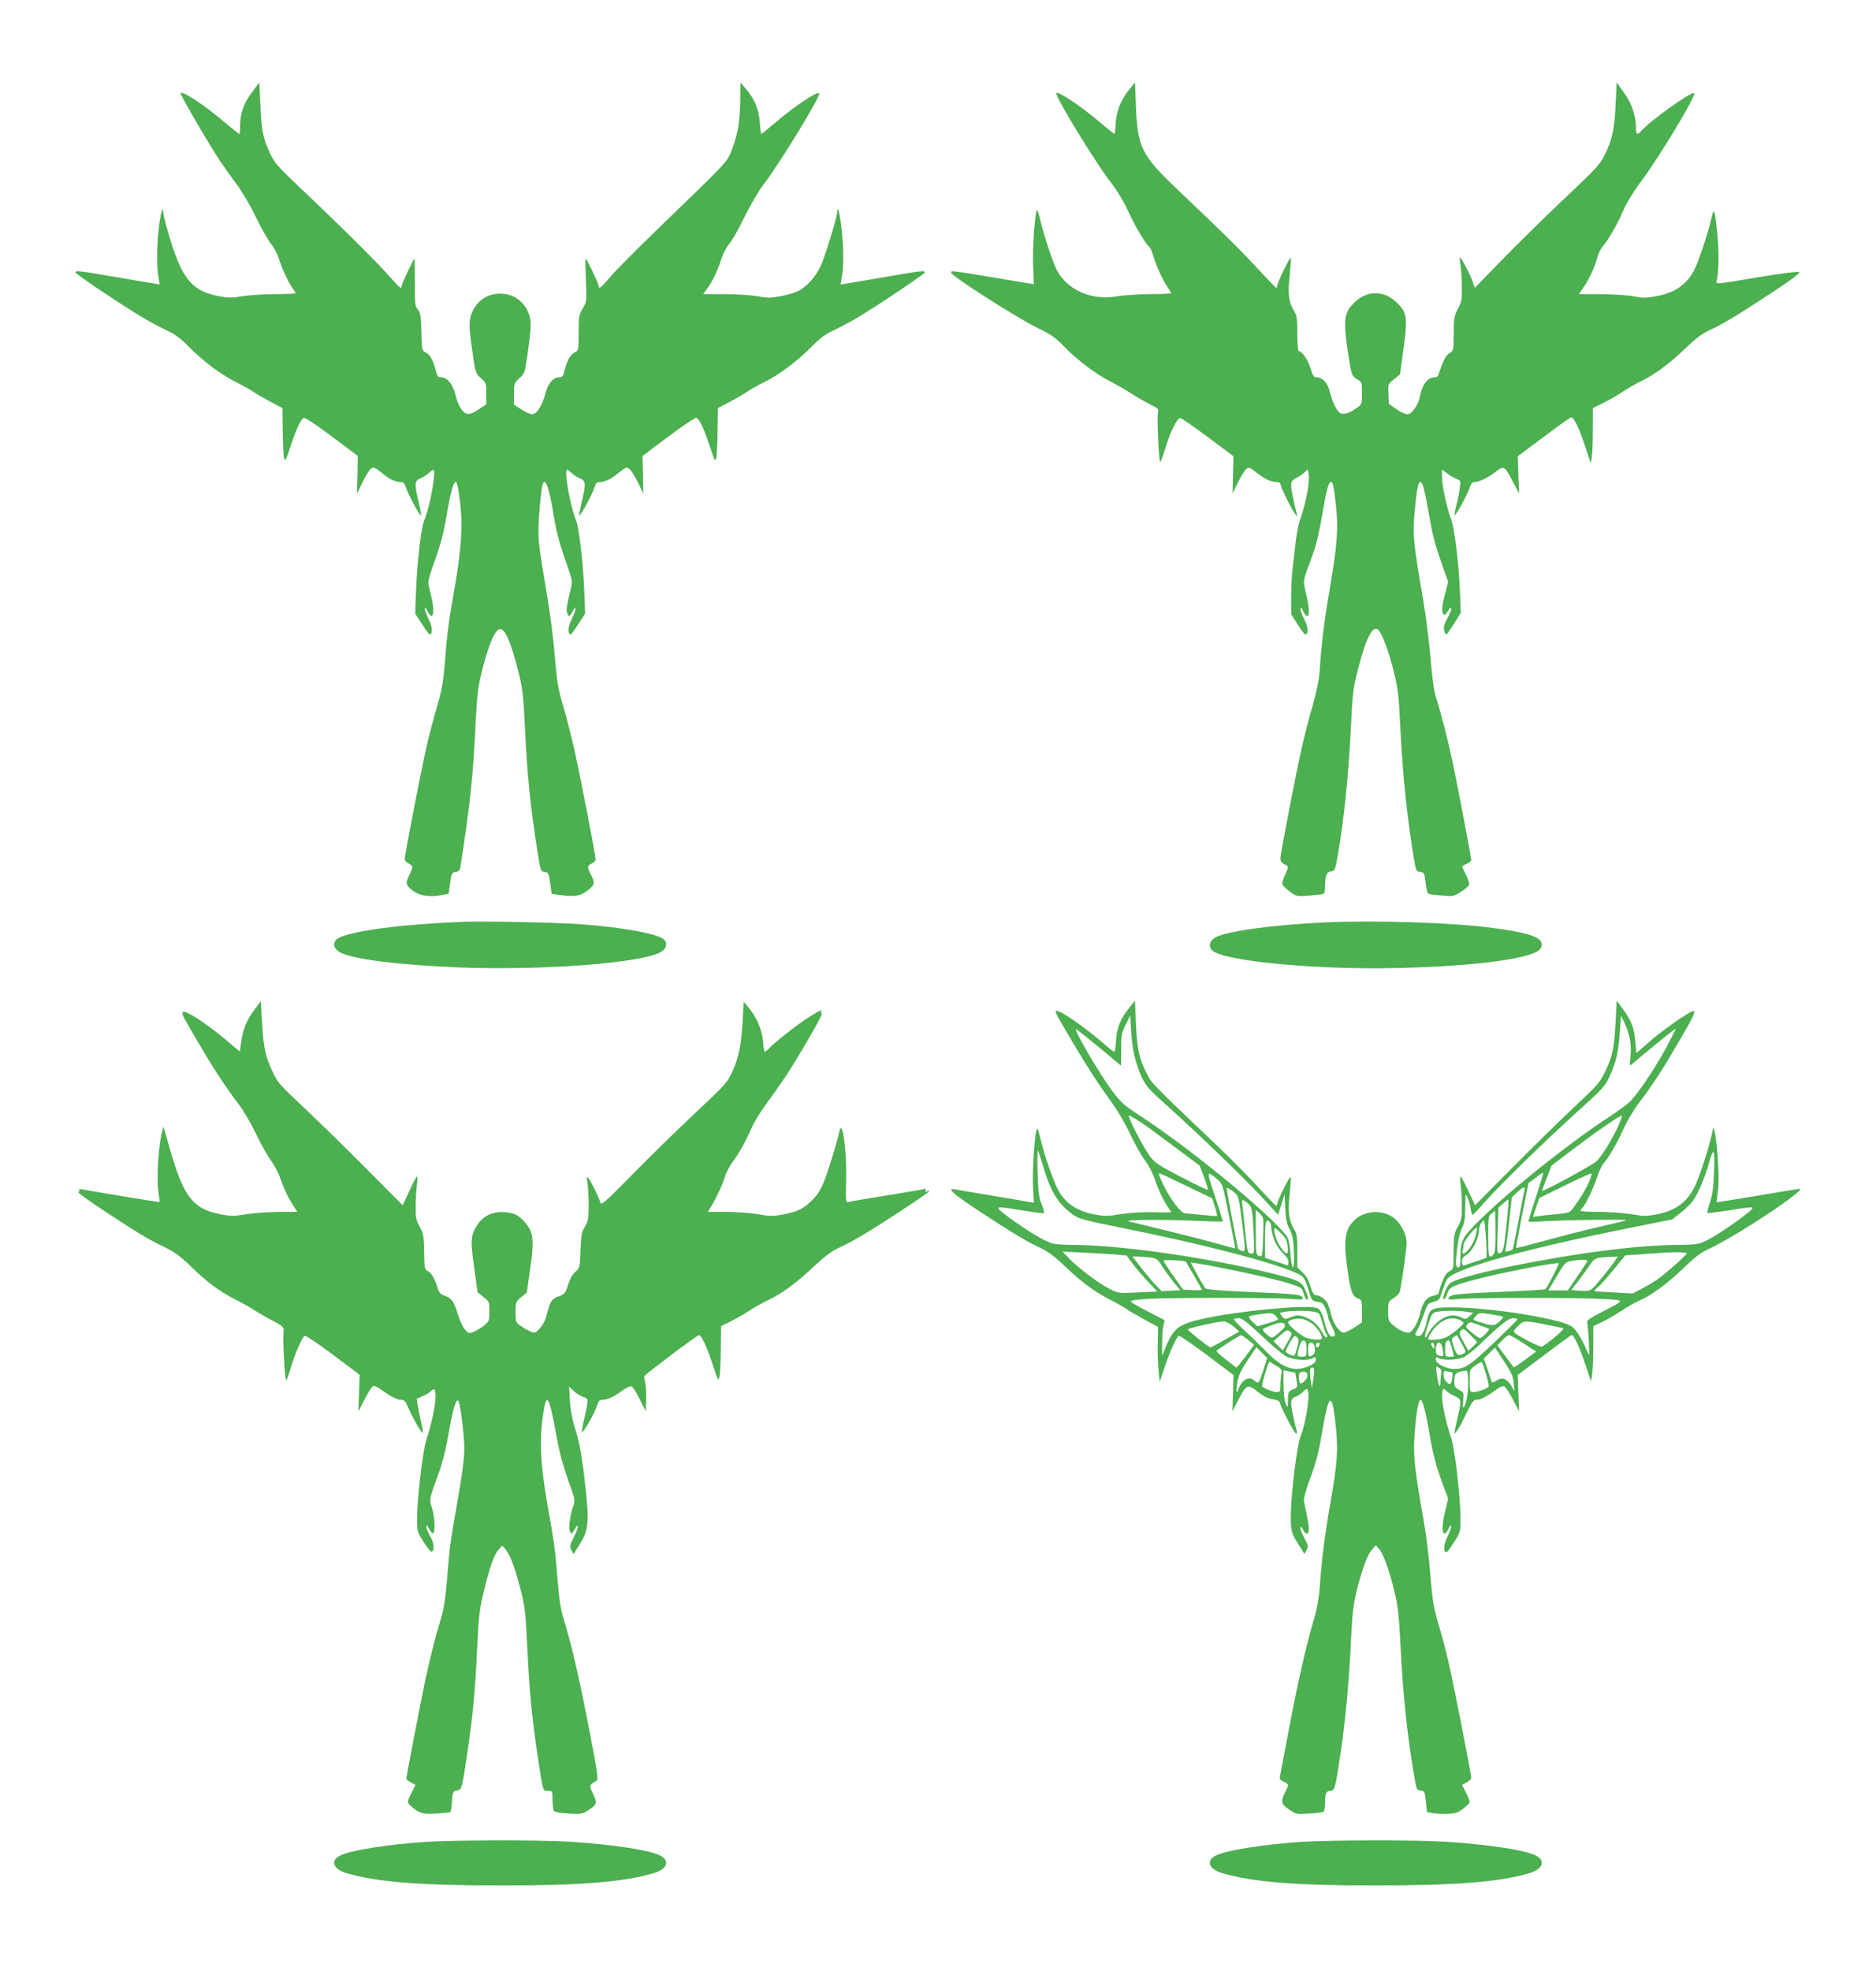
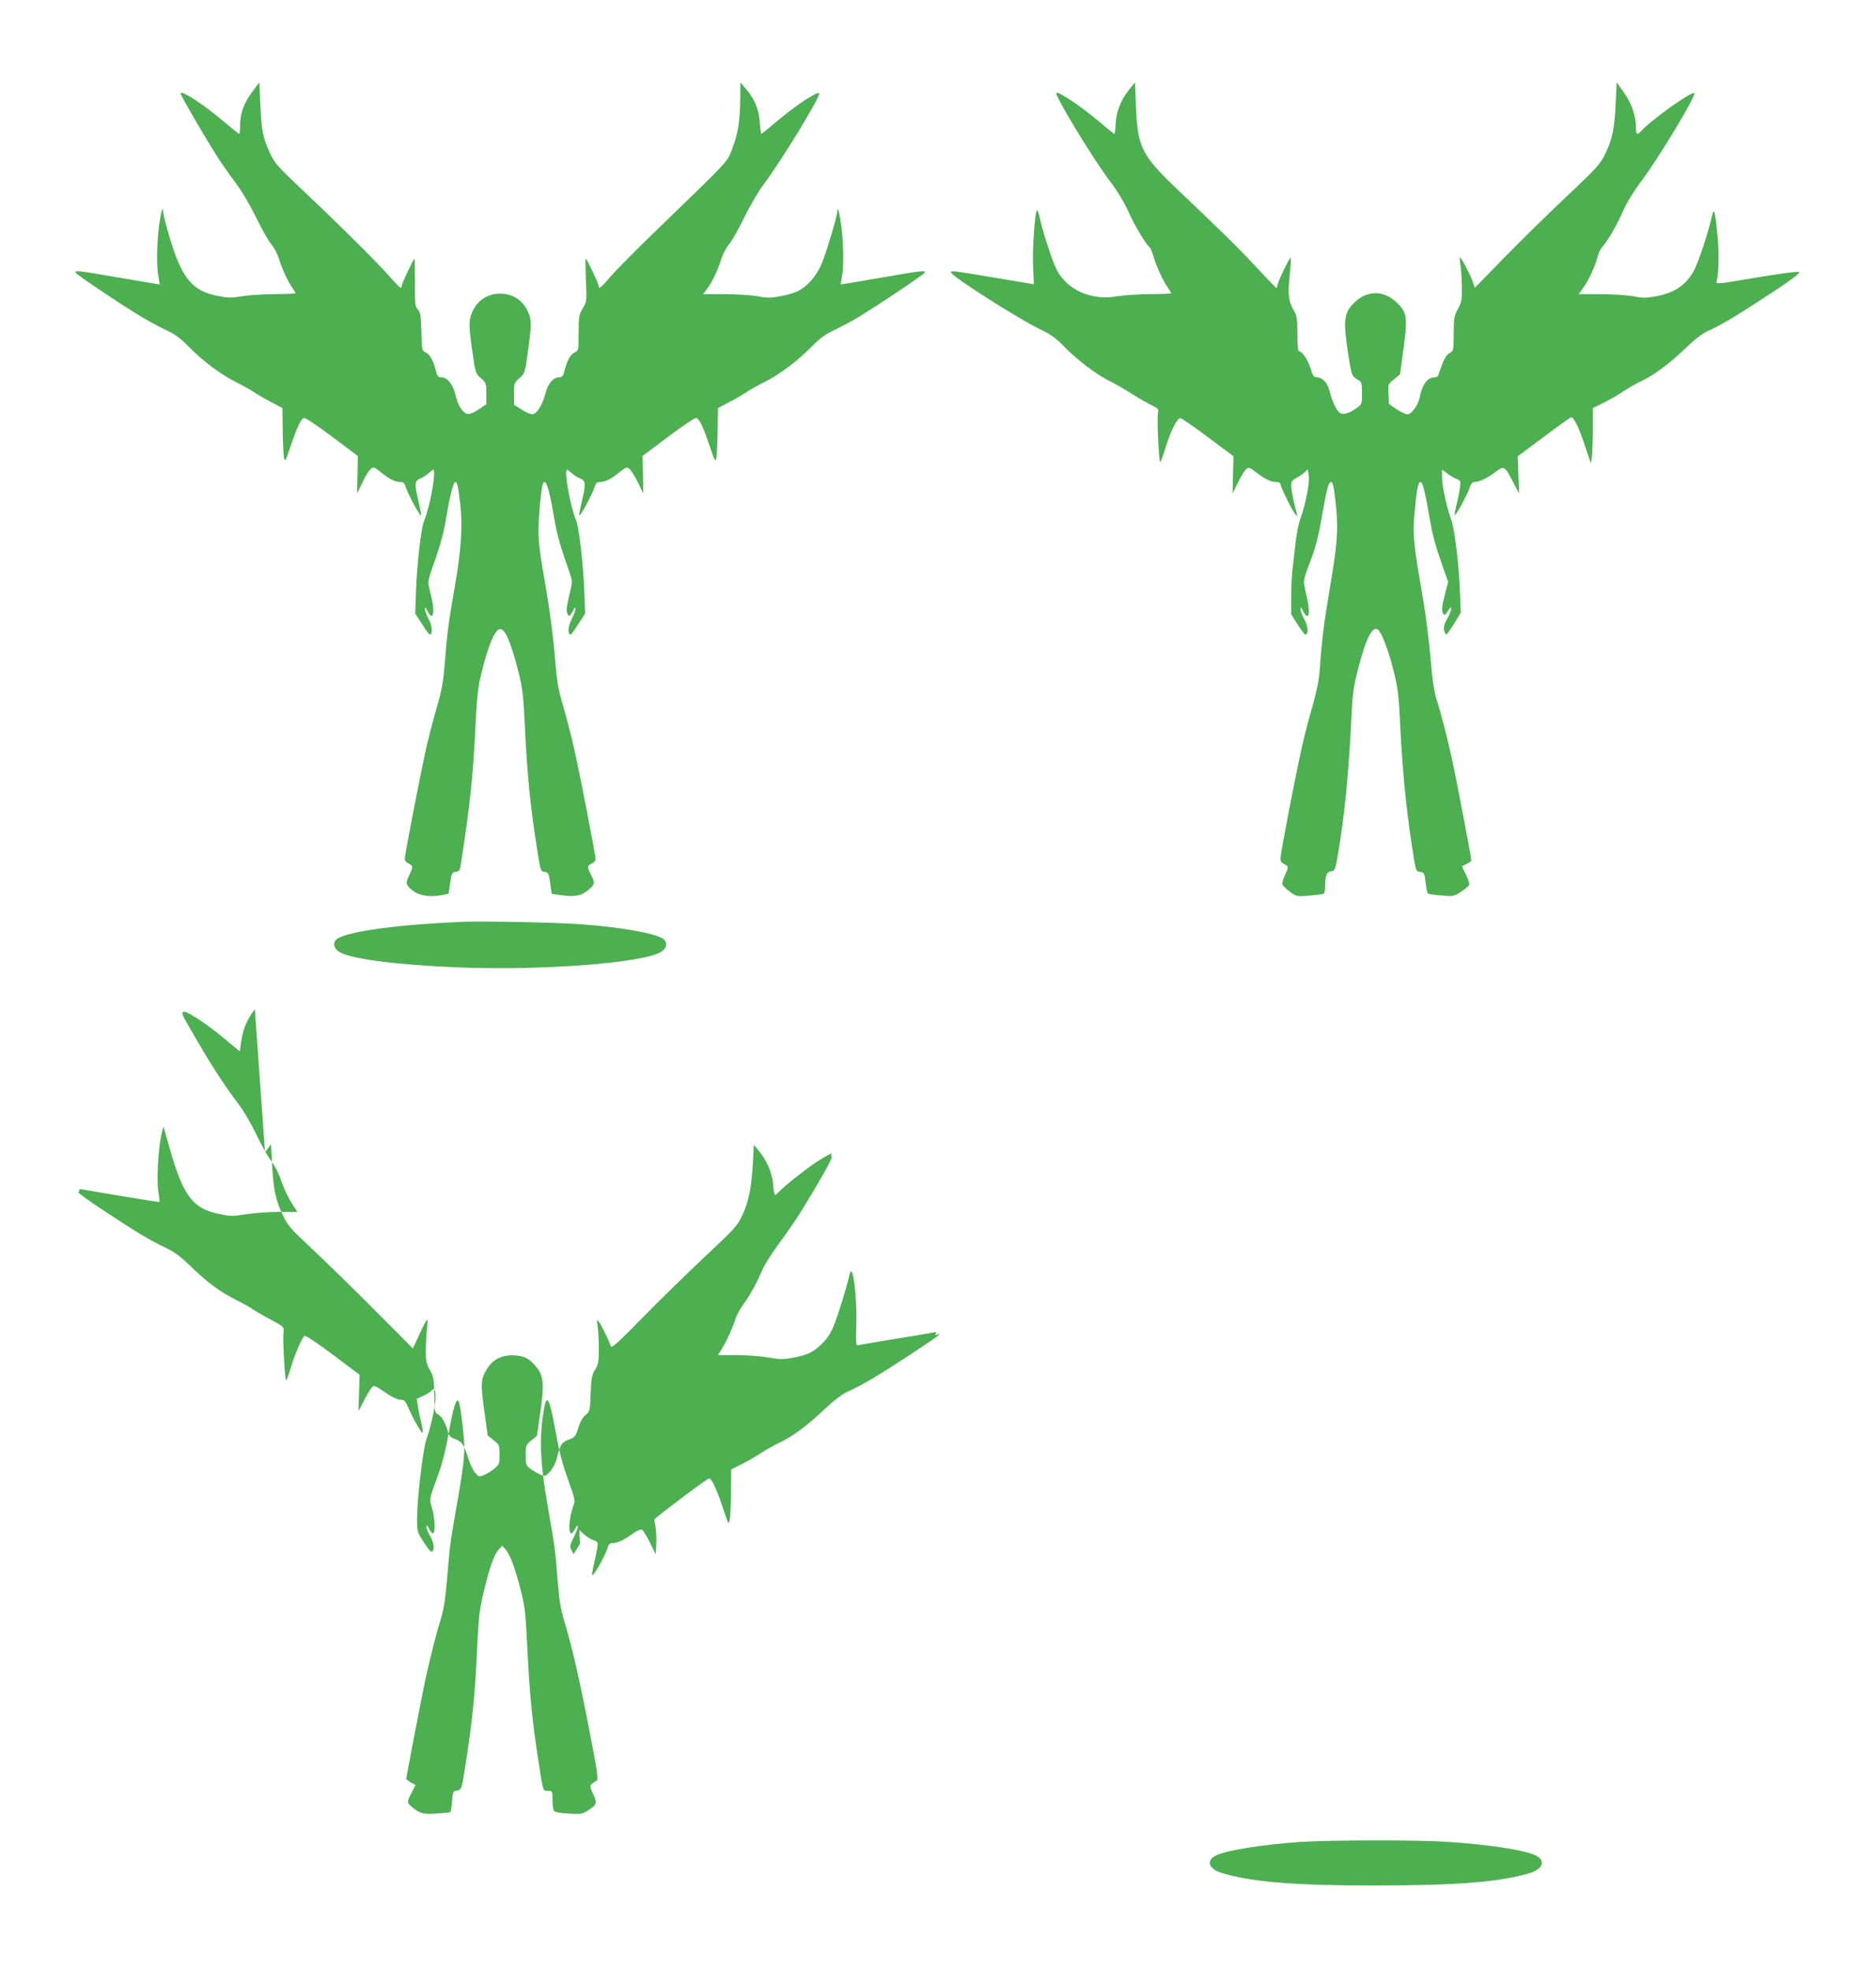
<svg xmlns="http://www.w3.org/2000/svg" version="1.0" width="1219pt" height="1280pt" viewBox="0 0 1219 1280" preserveAspectRatio="xMidYMid meet">
  <g transform="translate(0,1280) scale(0.1,-0.1)" fill="#4caf50" stroke="none">
    <path d="M1638 12202 c-54 -72 -78 -140 -78 -219 0 -29 -2 -53 -5 -53 -3 0 -47 35 -98 78 -125 107 -270 203 -284 188 -6 -6 187 -337 260 -446 28 -41 76 -109 107 -150 31 -41 87 -136 123 -210 36 -74 80 -153 99 -175 19 -22 42 -67 52 -100 20 -64 57 -143 87 -187 11 -14 19 -29 19 -32 0 -3 -62 -6 -137 -6 -76 -1 -171 -7 -212 -14 -63 -11 -87 -11 -150 1 -178 33 -245 119 -331 423 -17 58 -30 114 -30 125 -1 51 -18 -17 -29 -113 -13 -120 -14 -249 -1 -312 4 -25 8 -46 7 -47 -1 0 -117 19 -257 43 -274 47 -290 49 -290 35 0 -10 292 -206 432 -290 48 -29 120 -67 160 -86 55 -25 91 -52 143 -105 92 -94 210 -182 306 -230 43 -21 98 -52 121 -68 24 -16 75 -45 113 -65 l70 -37 2 -145 c1 -80 5 -159 8 -177 7 -30 10 -24 44 77 42 123 66 174 86 181 7 3 88 -50 182 -121 l168 -126 -2 -122 -3 -122 34 70 c18 39 42 78 53 88 20 17 22 17 72 -23 55 -44 89 -60 125 -60 18 0 25 -9 34 -37 14 -44 91 -187 98 -180 2 2 -5 42 -16 88 -28 119 -27 136 13 153 17 7 42 23 54 35 12 11 25 21 28 21 22 0 -20 -240 -59 -331 -20 -47 -47 -285 -53 -464 l-5 -140 44 -67 c23 -38 46 -68 50 -68 21 0 18 51 -6 98 -14 28 -26 59 -25 69 0 12 6 7 16 -14 34 -69 51 -19 28 82 -9 39 -19 79 -21 91 -3 11 4 47 16 80 59 165 81 241 100 355 23 140 46 229 59 229 12 0 18 -29 32 -145 16 -139 6 -296 -35 -530 -42 -241 -52 -316 -66 -505 -9 -114 -19 -170 -46 -263 -19 -65 -51 -184 -70 -265 -35 -152 -144 -710 -144 -741 0 -10 11 -23 25 -29 30 -14 31 -20 4 -76 -26 -52 -22 -65 26 -102 41 -31 108 -41 185 -27 l45 9 10 69 c9 65 12 70 36 73 22 3 27 9 32 40 62 397 81 582 97 917 8 168 16 242 35 320 44 187 91 300 125 300 34 0 71 -89 120 -283 25 -99 31 -150 40 -337 15 -326 36 -532 82 -822 20 -129 21 -132 47 -135 24 -3 27 -8 36 -73 l10 -70 67 -9 c87 -11 125 -3 171 35 43 35 44 45 17 99 -26 50 -25 58 5 72 14 6 25 19 25 28 0 26 -97 528 -136 703 -19 87 -53 218 -74 290 -34 115 -41 157 -55 325 -8 106 -31 283 -50 395 -51 301 -57 344 -56 436 1 85 17 251 27 284 17 53 42 -18 74 -212 19 -113 37 -177 100 -356 19 -56 20 -63 6 -120 -24 -101 -28 -124 -21 -145 9 -28 19 -25 38 13 10 21 16 26 16 14 1 -10 -11 -41 -25 -69 -24 -47 -27 -98 -6 -98 4 0 27 30 50 68 l44 67 -5 135 c-6 176 -34 423 -53 469 -39 91 -81 331 -59 331 3 0 16 -10 28 -21 12 -12 37 -28 55 -35 39 -17 40 -34 12 -153 -11 -46 -18 -86 -16 -88 7 -7 84 136 98 180 9 28 16 37 34 37 36 0 70 16 125 60 50 39 52 40 71 23 10 -9 35 -49 54 -87 l34 -71 -2 122 -3 122 168 126 c94 71 175 124 182 121 20 -7 44 -58 86 -181 34 -101 37 -107 44 -77 3 18 7 97 8 177 l2 145 70 37 c39 20 89 49 113 65 23 16 78 47 121 68 96 48 214 136 306 230 52 53 88 80 143 105 40 19 112 57 160 86 136 82 432 281 432 290 0 14 -18 12 -290 -35 -140 -24 -256 -44 -257 -43 -1 1 3 22 7 47 13 63 12 192 -1 312 -11 97 -28 164 -29 112 0 -28 -64 -242 -97 -327 -30 -78 -86 -146 -146 -181 -23 -14 -78 -31 -122 -39 -69 -13 -90 -13 -150 -1 -39 7 -134 13 -213 14 l-143 0 24 33 c35 45 71 122 93 192 10 33 33 78 52 100 19 22 63 101 99 175 36 74 92 169 123 210 110 144 376 580 363 594 -14 14 -154 -79 -280 -186 -51 -43 -94 -78 -96 -78 -2 0 -7 34 -10 76 -6 86 -35 154 -92 219 l-34 40 -1 -105 c-1 -141 -14 -225 -51 -323 -36 -93 -8 -63 -479 -518 -135 -130 -274 -270 -310 -312 -65 -76 -80 -88 -80 -64 0 15 -77 177 -84 177 -3 0 -2 -63 1 -139 6 -137 6 -140 -21 -184 -24 -42 -26 -54 -26 -160 0 -111 -1 -114 -25 -125 -28 -13 -49 -50 -66 -115 -9 -39 -15 -47 -35 -47 -39 0 -73 -40 -90 -105 -19 -76 -57 -135 -86 -135 -12 0 -43 14 -70 31 l-48 31 0 70 c0 68 1 72 35 102 35 31 36 33 55 171 24 170 24 205 4 253 -33 80 -100 125 -184 125 -84 0 -151 -45 -184 -125 -21 -49 -20 -89 4 -255 19 -135 21 -139 55 -169 34 -30 35 -34 35 -100 l0 -69 -49 -33 c-30 -21 -58 -32 -72 -30 -32 4 -65 57 -80 126 -15 65 -53 112 -92 112 -21 0 -26 7 -36 47 -17 65 -38 102 -66 115 -23 10 -24 15 -27 133 -3 106 -6 126 -23 145 -18 20 -20 36 -19 176 0 85 -1 154 -3 154 -6 0 -83 -163 -83 -177 0 -24 -14 -12 -80 63 -74 85 -326 335 -574 569 -156 148 -172 166 -203 233 -45 100 -54 143 -61 312 l-7 145 -47 -63z" />
    <path d="M7333 12213 c-52 -66 -81 -143 -84 -222 -1 -33 -5 -61 -8 -61 -3 1 -53 41 -110 89 -103 88 -256 190 -267 178 -14 -14 241 -433 352 -579 45 -59 89 -132 115 -190 41 -92 117 -219 138 -232 6 -4 18 -33 27 -64 18 -62 62 -157 94 -202 11 -15 20 -31 20 -34 0 -3 -62 -6 -137 -6 -76 -1 -172 -7 -213 -14 -168 -30 -326 40 -395 174 -26 52 -87 237 -106 323 -7 32 -16 60 -19 62 -14 9 -33 -252 -27 -367 l5 -114 -256 43 c-285 47 -282 47 -282 33 0 -22 440 -302 574 -366 73 -35 105 -57 161 -115 86 -88 207 -180 298 -225 37 -19 100 -55 139 -80 38 -25 95 -57 124 -72 51 -25 54 -28 48 -55 -7 -34 6 -317 15 -317 3 0 19 42 35 94 32 107 75 191 95 191 8 0 89 -56 180 -124 l166 -124 -3 -121 -3 -121 34 70 c19 39 43 78 53 87 18 16 22 15 71 -23 57 -43 92 -59 129 -59 13 0 24 -6 24 -13 0 -17 73 -167 94 -192 l17 -20 -5 20 c-21 80 -36 155 -36 182 0 27 6 35 33 49 17 9 42 25 53 36 l22 20 6 -39 c8 -43 -21 -192 -54 -280 -11 -29 -24 -94 -30 -145 -6 -51 -15 -129 -20 -172 -6 -44 -10 -130 -10 -192 l0 -113 41 -65 c23 -36 45 -66 50 -66 23 0 20 51 -5 96 -14 26 -26 56 -25 68 0 17 3 15 16 -11 34 -69 50 -24 27 78 -9 41 -19 86 -21 100 -3 15 9 62 30 115 48 124 62 178 91 345 26 152 39 199 55 199 12 0 18 -28 32 -155 16 -149 8 -258 -40 -535 -38 -225 -52 -336 -66 -535 -4 -59 -20 -136 -45 -225 -22 -74 -53 -193 -69 -265 -39 -170 -141 -697 -141 -730 0 -17 8 -29 25 -37 30 -14 30 -16 4 -72 -12 -24 -19 -51 -16 -60 3 -8 25 -29 49 -47 42 -31 44 -31 127 -25 46 4 87 9 92 12 5 3 9 22 9 43 0 73 10 100 39 103 25 3 27 8 43 100 43 245 71 531 88 873 8 175 13 217 43 335 51 202 95 290 131 261 25 -21 68 -134 101 -266 29 -117 34 -157 44 -371 16 -319 46 -602 92 -871 10 -56 13 -62 37 -65 25 -3 28 -7 35 -68 4 -36 11 -68 15 -72 4 -4 43 -10 87 -13 77 -7 82 -6 128 24 26 17 50 37 53 45 3 8 -6 37 -20 65 -14 28 -26 52 -26 54 0 3 14 10 30 17 17 7 30 18 30 25 0 17 -94 509 -121 635 -28 134 -75 316 -104 407 -18 58 -28 129 -40 273 -9 107 -30 272 -46 365 -64 373 -70 425 -59 558 14 161 24 217 40 217 14 0 28 -55 56 -215 24 -141 38 -190 98 -361 l26 -72 -20 -78 c-22 -84 -24 -112 -11 -132 6 -10 14 -5 29 20 32 50 28 7 -5 -51 -19 -34 -24 -55 -19 -74 3 -15 10 -27 14 -27 4 0 27 32 51 71 l43 71 -5 126 c-7 184 -35 417 -57 476 -29 78 -60 221 -60 277 l0 50 33 -25 c17 -13 45 -30 61 -36 27 -10 28 -12 22 -58 -3 -26 -13 -75 -22 -110 -9 -35 -14 -65 -12 -67 6 -7 84 135 98 178 8 26 17 37 31 37 31 0 84 26 135 64 57 44 60 42 115 -63 l40 -76 -5 121 -4 121 169 126 c93 70 173 127 178 127 18 0 51 -67 89 -183 l39 -116 7 46 c3 25 6 106 6 179 l0 134 73 36 c39 20 97 53 127 74 30 20 84 51 120 68 82 39 181 113 290 218 57 55 104 90 142 107 84 37 180 95 401 240 126 82 195 133 188 140 -6 6 -107 -7 -276 -35 -261 -44 -266 -45 -261 -24 15 55 17 183 6 295 -17 174 -23 189 -39 116 -22 -97 -81 -276 -111 -336 -49 -96 -126 -150 -245 -172 -69 -13 -90 -13 -150 -1 -38 7 -134 13 -213 14 l-143 0 31 45 c37 53 74 134 90 196 7 24 20 53 30 64 37 41 98 146 134 230 24 56 68 128 124 203 117 157 355 553 341 567 -15 15 -278 -172 -343 -244 -28 -31 -36 -26 -36 22 0 76 -28 156 -78 226 l-47 66 -7 -142 c-7 -162 -23 -234 -72 -331 -30 -60 -59 -91 -251 -272 -119 -112 -300 -290 -404 -396 l-188 -193 -16 47 c-18 48 -76 157 -81 150 -2 -1 0 -28 5 -58 4 -30 8 -94 8 -141 1 -75 -2 -92 -26 -135 -24 -45 -27 -59 -27 -160 -1 -110 -1 -112 -27 -127 -24 -13 -38 -40 -74 -144 -2 -7 -11 -13 -19 -13 -50 0 -83 -42 -101 -130 -10 -52 -53 -110 -80 -110 -13 0 -45 15 -71 33 l-49 34 -3 64 c-3 65 -3 65 36 96 l39 32 23 168 c27 202 23 234 -45 299 -86 83 -198 80 -282 -8 -60 -62 -65 -112 -34 -318 23 -149 24 -151 61 -174 29 -16 30 -20 30 -89 0 -72 0 -72 -38 -99 -49 -34 -88 -44 -108 -27 -23 19 -49 76 -64 137 -13 56 -46 92 -85 92 -18 0 -25 10 -40 60 -17 55 -55 110 -76 110 -5 0 -9 51 -9 113 0 93 -3 117 -19 144 -38 61 -44 108 -31 231 6 62 10 116 7 118 -6 7 -87 -161 -87 -181 0 -9 -3 -15 -8 -13 -4 2 -58 57 -119 123 -116 125 -217 225 -516 509 -240 228 -266 278 -276 551 l-6 150 -42 -52z" />
    <path d="M3010 6814 c-415 -17 -742 -61 -816 -109 -35 -23 -29 -63 13 -88 77 -45 366 -82 766 -99 535 -22 1196 27 1320 99 42 25 48 65 13 88 -54 36 -286 76 -546 94 -160 11 -616 20 -750 15z" />
-     <path d="M8605 6810 c-337 -16 -640 -58 -709 -98 -36 -21 -45 -56 -21 -82 64 -71 681 -130 1220 -116 518 13 882 64 916 128 34 63 -46 97 -311 132 -259 35 -765 51 -1095 36z" />
-     <path d="M1656 6247 c-52 -70 -76 -126 -88 -207 l-10 -68 -102 85 c-122 102 -257 188 -267 171 -9 -14 -10 -11 99 -198 96 -165 179 -291 262 -400 32 -41 83 -129 114 -194 31 -66 75 -144 97 -173 22 -30 50 -82 61 -116 21 -64 52 -129 89 -184 l21 -33 -119 0 c-65 0 -160 -7 -212 -15 -86 -14 -102 -14 -175 1 -173 35 -234 115 -321 418 l-43 151 -10 -40 c-22 -80 -35 -298 -24 -376 6 -40 10 -74 9 -75 -2 -2 -398 63 -495 81 -21 4 -32 3 -28 -4 3 -5 1 -11 -5 -13 -6 -2 71 -58 172 -124 223 -147 279 -180 388 -233 66 -32 103 -59 170 -124 106 -104 192 -167 296 -219 44 -22 94 -50 110 -62 17 -11 68 -41 115 -66 84 -45 85 -46 82 -80 -6 -59 10 -322 18 -313 5 4 18 42 30 83 26 87 72 194 89 205 7 4 82 -46 185 -123 l173 -130 -4 -119 -4 -118 36 70 c20 39 43 77 51 85 16 16 11 19 109 -47 27 -18 62 -33 77 -33 25 0 32 -7 49 -47 32 -75 92 -179 96 -166 2 6 -3 37 -11 70 -8 32 -18 79 -21 104 l-7 45 41 19 c23 10 46 24 52 32 21 24 29 13 29 -39 0 -57 -29 -188 -60 -278 -22 -64 -60 -385 -60 -511 0 -83 1 -87 42 -152 24 -37 47 -66 53 -64 20 7 16 57 -9 100 -14 24 -26 52 -25 63 0 14 5 10 17 -14 8 -18 21 -31 26 -29 16 6 11 108 -7 165 -19 56 -19 54 46 232 21 57 46 157 62 250 29 167 50 236 65 210 9 -17 26 -133 35 -255 7 -86 -3 -173 -55 -465 -35 -204 -37 -214 -55 -434 -11 -130 -22 -200 -40 -257 -30 -96 -67 -242 -100 -391 -25 -118 -125 -635 -125 -649 0 -5 14 -15 30 -24 l30 -16 -25 -49 c-31 -60 -31 -67 -2 -91 51 -45 77 -52 165 -46 46 3 86 7 89 10 3 3 8 35 10 71 5 61 7 65 31 68 32 4 34 12 66 228 38 252 54 422 66 690 11 221 15 258 45 380 38 159 67 237 97 270 l22 23 22 -26 c29 -34 59 -115 96 -257 31 -123 32 -135 48 -450 12 -238 31 -419 66 -650 34 -220 31 -210 65 -210 29 0 29 -1 29 -57 0 -32 4 -64 9 -72 5 -8 38 -15 94 -18 75 -5 89 -3 119 15 67 42 71 50 42 112 -27 58 -27 55 20 85 15 9 11 40 -39 300 -67 347 -115 560 -162 715 -29 94 -38 145 -49 280 -17 213 -18 222 -67 500 -45 257 -53 420 -28 585 21 147 38 125 81 -110 29 -158 44 -212 104 -379 19 -54 22 -75 15 -95 -22 -56 -36 -147 -27 -172 9 -23 10 -23 23 -5 8 10 16 24 18 30 2 6 7 8 11 5 4 -4 -7 -35 -24 -68 -28 -56 -29 -64 -17 -87 l14 -26 42 67 c54 87 60 139 36 357 -22 206 -37 292 -70 398 -17 53 -29 119 -32 175 l-5 90 29 -27 c16 -15 43 -33 61 -39 32 -11 33 -13 27 -53 -4 -22 -13 -67 -21 -100 -8 -32 -14 -65 -12 -73 4 -18 80 116 98 170 9 30 16 37 38 37 30 0 72 20 132 64 22 15 46 26 54 23 8 -3 32 -41 53 -84 l38 -77 3 64 c2 36 0 85 -4 110 -5 25 -8 48 -9 52 0 8 345 268 357 268 15 0 51 -76 87 -186 39 -117 39 -118 47 -80 4 22 7 104 8 182 l1 142 61 30 c34 17 93 50 130 75 38 24 94 55 124 69 80 37 182 112 290 215 65 61 114 98 155 117 92 41 202 107 408 242 174 115 212 143 170 127 -11 -5 -14 -3 -8 6 6 10 1 12 -21 7 -16 -3 -126 -22 -244 -41 -118 -19 -224 -37 -235 -40 -20 -4 -20 -1 -17 131 6 190 -24 414 -43 329 -18 -79 -69 -245 -97 -318 -23 -60 -43 -93 -78 -128 -60 -60 -94 -77 -189 -95 -69 -13 -88 -13 -166 1 -48 8 -141 15 -207 15 l-119 0 26 42 c33 55 71 138 87 192 7 22 29 64 49 91 44 60 87 137 125 225 15 36 65 115 110 175 45 61 106 149 135 195 120 193 217 365 208 368 -5 2 -7 8 -3 13 9 16 -4 10 -73 -32 -68 -41 -231 -169 -267 -208 -11 -12 -22 -21 -26 -21 -4 0 -10 30 -12 68 -6 73 -42 158 -96 222 l-30 35 -6 -120 c-9 -159 -27 -247 -68 -336 -33 -70 -47 -86 -244 -270 -115 -108 -298 -287 -407 -398 -157 -161 -199 -198 -204 -184 -15 44 -62 140 -77 158 -15 19 -16 18 -9 -25 4 -25 8 -90 8 -145 0 -89 -3 -105 -24 -140 -22 -35 -25 -55 -29 -155 -4 -113 -5 -115 -34 -140 -19 -16 -35 -46 -47 -84 -17 -55 -21 -60 -62 -75 -46 -17 -55 -32 -79 -129 -6 -23 -24 -58 -41 -77 -27 -30 -33 -33 -57 -24 -15 6 -44 22 -64 36 -37 25 -38 27 -38 92 0 64 1 67 36 97 l37 30 22 153 c26 179 21 235 -23 290 -47 58 -76 74 -141 79 -80 6 -142 -23 -181 -85 -42 -65 -44 -99 -19 -275 l22 -160 39 -31 c37 -29 38 -32 38 -93 0 -58 -2 -64 -32 -90 -18 -15 -49 -34 -68 -42 -34 -14 -35 -14 -61 17 -14 18 -36 65 -47 105 -23 76 -39 97 -86 113 -20 6 -33 19 -39 39 -19 65 -42 106 -65 118 -24 12 -24 17 -26 127 -2 103 -4 119 -29 163 -23 42 -27 60 -26 130 0 45 4 107 8 139 4 31 4 57 0 57 -3 0 -26 -42 -49 -94 l-43 -93 -246 247 c-135 136 -318 314 -405 396 -150 140 -162 154 -197 229 -45 96 -58 160 -67 327 l-7 127 -39 -52z" />
-     <path d="M7342 6261 c-60 -74 -85 -134 -90 -216 -2 -41 -8 -75 -12 -75 -4 0 -30 19 -56 43 -129 113 -308 237 -322 222 -8 -7 4 -30 146 -267 58 -97 143 -228 189 -290 55 -74 105 -156 144 -237 33 -69 77 -149 100 -178 22 -30 50 -82 61 -116 22 -67 59 -146 89 -189 11 -14 19 -28 19 -30 0 -1 -50 -2 -111 0 -68 2 -151 -3 -213 -12 -91 -15 -109 -15 -181 -1 -102 19 -175 67 -223 146 -32 53 -98 240 -123 352 -8 31 -16 57 -20 57 -13 0 -32 -260 -27 -369 l6 -112 -27 5 c-14 3 -123 22 -241 41 -118 19 -227 38 -242 41 -62 13 -20 -26 150 -138 224 -147 311 -199 398 -240 49 -22 94 -55 156 -114 118 -112 193 -168 296 -221 48 -25 100 -55 115 -66 16 -11 68 -41 115 -67 l87 -47 -2 -99 c-2 -54 0 -135 5 -179 l7 -80 34 100 c35 104 74 189 90 200 6 3 88 -53 183 -124 l173 -130 -3 -118 -4 -118 39 75 c52 101 59 104 127 51 37 -29 69 -45 97 -48 31 -5 43 -11 47 -27 9 -36 94 -196 104 -196 5 0 7 8 4 18 -15 50 -36 151 -36 178 0 26 6 34 29 44 16 6 37 20 47 31 9 10 20 19 24 19 29 0 2 -204 -41 -313 -19 -47 -55 -330 -60 -462 -5 -138 -1 -156 44 -228 l43 -68 14 25 c12 23 11 31 -13 75 -15 27 -27 57 -27 67 1 15 4 13 16 -8 8 -16 19 -28 23 -28 19 0 20 33 5 108 -9 42 -18 89 -21 103 -3 15 10 64 30 120 48 128 63 184 87 324 45 269 67 276 91 31 14 -150 9 -227 -36 -484 -37 -211 -59 -385 -70 -557 -5 -64 -18 -135 -37 -200 -51 -171 -105 -409 -163 -715 -31 -162 -57 -303 -59 -312 -2 -11 6 -21 25 -28 34 -15 35 -19 9 -70 -30 -59 -26 -75 26 -111 45 -31 49 -32 129 -26 46 2 88 8 94 11 6 4 11 29 11 56 0 63 7 80 35 80 28 0 33 20 70 272 30 214 52 451 64 718 9 173 15 223 39 320 38 145 67 224 98 258 l24 27 24 -28 c28 -35 68 -147 100 -287 20 -82 27 -154 36 -330 15 -322 47 -622 93 -875 11 -64 14 -70 39 -73 25 -3 26 -7 33 -71 l7 -69 36 -6 c60 -10 145 -6 168 7 37 22 74 55 74 66 0 7 -11 34 -25 61 l-25 49 30 16 c16 9 30 22 30 29 0 26 -121 642 -151 766 -16 69 -45 178 -65 243 -29 100 -37 149 -50 310 -8 106 -26 255 -40 332 -62 354 -72 443 -63 565 11 158 25 240 40 240 13 0 36 -89 60 -234 21 -127 43 -206 93 -340 l26 -68 -21 -88 c-29 -117 -14 -183 24 -107 10 21 16 26 16 14 1 -10 -11 -41 -25 -69 -24 -48 -27 -98 -5 -98 5 0 27 30 50 66 40 64 41 67 41 156 0 133 -37 453 -60 518 -30 85 -60 220 -60 273 0 48 9 58 29 34 6 -8 29 -22 51 -32 46 -21 47 -27 25 -125 -8 -36 -18 -78 -21 -95 -5 -29 -5 -29 11 -10 10 11 37 62 62 113 40 83 47 92 72 92 24 0 67 24 138 76 13 9 29 14 38 11 8 -4 33 -41 55 -84 l41 -78 -5 118 -4 118 172 129 c95 72 175 130 179 130 14 0 50 -76 86 -184 l39 -117 7 42 c4 23 8 104 8 180 l0 137 51 24 c28 12 84 45 126 72 41 27 95 58 120 69 82 36 184 110 286 209 73 71 116 104 160 124 170 75 654 395 596 394 -4 0 -126 -20 -272 -45 -145 -24 -265 -43 -266 -42 0 1 4 35 9 75 11 71 -2 289 -21 382 -8 35 -8 35 -21 -25 -22 -97 -81 -276 -111 -335 -50 -98 -122 -151 -236 -174 -73 -15 -89 -15 -175 -1 -52 8 -147 15 -211 15 -65 0 -118 3 -118 7 0 3 6 14 14 22 23 26 73 131 95 200 12 36 30 74 40 85 34 38 87 129 130 224 24 54 69 129 108 180 83 108 146 205 262 405 95 162 109 197 69 176 -62 -33 -192 -126 -269 -193 l-86 -75 -7 76 c-7 86 -27 139 -82 212 l-39 52 -7 -138 c-10 -173 -20 -222 -67 -320 -35 -73 -51 -91 -207 -237 -93 -88 -275 -266 -404 -396 l-235 -237 -44 93 c-24 52 -47 94 -51 94 -3 0 -3 -24 1 -52 4 -29 8 -92 8 -139 1 -75 -2 -92 -26 -135 -25 -45 -27 -59 -28 -162 0 -113 0 -114 -27 -128 -18 -9 -33 -32 -47 -69 -12 -31 -21 -62 -21 -69 0 -8 -15 -17 -35 -20 -43 -8 -70 -42 -85 -109 -13 -53 -39 -106 -64 -126 -18 -15 -67 4 -113 43 -31 26 -33 32 -33 91 0 61 1 64 34 84 19 12 37 29 40 38 10 25 46 279 46 321 0 59 -42 136 -90 168 -81 53 -193 41 -257 -28 -57 -60 -64 -134 -34 -335 18 -125 31 -155 72 -168 16 -5 19 -17 19 -79 l0 -73 -37 -26 c-21 -14 -50 -30 -65 -36 -24 -9 -30 -6 -56 23 -16 18 -34 55 -41 82 -6 27 -17 62 -23 77 -11 28 -53 57 -82 57 -9 0 -21 21 -31 57 -11 39 -28 68 -51 90 l-34 32 0 107 c0 88 -3 112 -19 138 -36 58 -44 115 -31 231 6 59 9 110 6 112 -6 7 -86 -155 -86 -174 0 -7 -3 -13 -7 -13 -5 0 -57 55 -118 121 -60 67 -189 196 -285 287 -400 380 -407 387 -438 449 -50 98 -64 165 -71 327 l-6 148 -33 -41z m43 -366 c39 -122 61 -154 175 -254 190 -169 523 -489 635 -610 l110 -120 21 67 21 67 4 -91 c4 -69 10 -101 28 -135 19 -35 25 -64 29 -146 6 -124 -12 -142 -22 -23 -3 44 -11 91 -16 105 -35 91 -601 563 -947 789 -117 76 -138 95 -192 166 -84 112 -250 394 -239 406 2 2 69 -51 148 -116 79 -66 144 -120 144 -120 1 0 1 46 1 103 0 93 3 108 29 162 l30 60 7 -115 c5 -80 16 -139 34 -195z m3205 162 c7 -36 9 -83 5 -120 -7 -60 -7 -61 11 -46 59 51 233 194 257 211 l28 20 -35 -70 c-74 -146 -189 -324 -260 -401 -17 -18 -83 -67 -146 -108 -255 -167 -633 -468 -832 -663 -118 -116 -128 -135 -128 -247 0 -49 -3 -63 -15 -63 -18 0 -19 23 -5 135 5 44 18 98 30 120 16 31 20 59 21 135 1 94 1 95 16 60 8 -19 18 -52 20 -72 3 -21 8 -38 12 -37 3 0 38 36 76 80 95 108 391 397 606 591 162 146 179 165 207 226 43 93 59 160 67 287 l8 109 22 -45 c13 -24 28 -70 35 -102z m-3170 -550 c25 -16 119 -85 210 -153 l165 -123 29 -76 c16 -41 26 -78 24 -81 -3 -3 -81 34 -172 82 -140 72 -172 93 -200 130 -33 43 -114 192 -135 248 -10 25 -10 26 12 15 12 -7 42 -25 67 -42z m3095 -19 c-36 -82 -106 -196 -142 -230 -25 -24 -353 -202 -353 -191 0 2 14 40 31 84 l31 80 141 107 c157 119 309 223 316 217 2 -3 -9 -33 -24 -67z m-3740 -251 c51 -176 101 -258 202 -328 35 -24 78 -36 295 -79 597 -120 1085 -250 1185 -315 16 -11 30 -38 45 -89 21 -73 22 -74 59 -80 32 -5 39 -12 53 -46 9 -22 16 -46 16 -54 0 -7 11 -34 25 -61 24 -48 25 -65 2 -65 -17 0 -33 29 -47 81 -19 77 -31 99 -58 106 -80 20 -492 -19 -722 -68 -167 -36 -201 -60 -250 -175 l-29 -69 0 75 c0 41 3 94 8 116 l8 41 -104 54 c-58 30 -109 59 -114 65 -7 8 22 14 105 19 151 9 816 9 929 0 76 -6 87 -5 81 8 -8 21 -36 24 -344 37 -183 8 -279 16 -287 23 -6 7 -31 47 -54 91 l-42 78 44 -7 c134 -20 498 -99 581 -125 97 -30 97 -31 109 -70 7 -22 16 -40 21 -40 13 0 9 21 -12 67 -23 52 -42 60 -233 108 -387 95 -927 174 -1237 180 -164 3 -166 3 -230 35 -68 34 -210 129 -270 180 -44 37 -39 38 138 9 73 -12 134 -20 137 -17 2 2 -5 29 -17 59 -18 44 -22 81 -26 204 -2 83 -1 147 2 144 3 -3 17 -44 31 -92z m4363 -49 c-4 -99 -11 -149 -27 -197 -12 -35 -20 -65 -17 -68 2 -3 62 5 133 16 187 30 188 30 117 -25 -85 -67 -191 -137 -254 -169 -52 -26 -62 -28 -220 -30 -191 -3 -447 -31 -745 -81 -384 -65 -675 -135 -708 -172 -23 -25 -51 -105 -34 -99 6 2 16 18 21 36 11 39 34 52 156 85 173 47 557 122 568 112 4 -5 -73 -154 -86 -168 -4 -3 -133 -11 -287 -17 -287 -12 -335 -17 -343 -40 -4 -11 11 -12 74 -6 100 9 799 9 945 -1 131 -8 131 -5 -24 -85 -87 -45 -98 -53 -93 -73 3 -12 8 -67 10 -121 5 -85 4 -96 -7 -70 -35 87 -75 152 -105 172 -77 51 -532 123 -774 123 -139 0 -150 -6 -168 -94 -13 -65 -37 -100 -62 -91 -16 6 -16 9 -2 31 9 13 28 59 43 101 25 75 27 78 66 89 37 10 40 14 56 68 10 31 24 67 33 80 43 66 505 196 1181 331 l280 56 54 42 c30 23 67 59 82 80 34 47 81 159 105 250 10 37 22 67 28 67 5 0 7 -53 4 -132z m-3228 -46 c34 -29 35 -32 76 -238 23 -115 41 -210 40 -211 0 -1 -48 12 -106 28 -58 17 -204 54 -325 84 -121 29 -238 58 -260 63 -48 12 243 14 468 3 76 -3 140 -5 142 -3 2 2 -21 75 -50 163 -57 169 -57 171 15 111z m2070 -117 c-29 -86 -50 -158 -48 -159 1 -1 64 1 138 5 152 8 506 11 499 5 -2 -2 -76 -20 -164 -40 -88 -20 -248 -60 -355 -90 -107 -29 -196 -52 -198 -50 -2 1 15 96 38 212 l42 209 47 35 c25 20 47 34 49 33 2 -2 -20 -73 -48 -160z m-2271 74 l168 -81 17 -55 c10 -30 16 -56 14 -58 -2 -3 -44 0 -93 5 -50 5 -100 10 -113 10 -27 0 -98 92 -142 185 -31 65 -34 75 -24 75 3 0 81 -36 173 -81z m2616 25 c-23 -52 -55 -104 -105 -172 -20 -27 -29 -30 -99 -36 -42 -4 -95 -9 -118 -13 l-42 -5 20 61 21 61 161 79 c89 44 168 80 174 80 9 1 4 -18 -12 -55z m-2298 -73 c20 -16 25 -40 43 -184 25 -205 25 -196 -1 -190 -11 3 -23 11 -25 17 -4 12 -74 379 -74 390 0 8 28 -8 57 -33z m1878 17 c-3 -13 -21 -103 -39 -201 -18 -97 -35 -179 -37 -181 -2 -2 -15 -7 -27 -11 -20 -6 -23 -4 -19 12 3 10 14 90 23 178 l18 160 35 33 c41 38 53 40 46 10z m-1784 -95 c13 -14 18 -51 24 -165 7 -145 6 -148 -14 -148 -24 0 -26 6 -41 155 -6 61 -13 130 -17 154 -5 40 -4 42 13 33 11 -6 27 -18 35 -29z m1672 -90 c-19 -191 -25 -217 -47 -221 -18 -4 -19 3 -14 146 l5 150 29 26 c16 14 32 26 35 26 3 0 -1 -57 -8 -127z m-1585 -110 c-1 -67 -6 -124 -9 -127 -3 -4 -14 -4 -23 0 -14 5 -16 26 -16 152 l0 145 26 -24 c25 -24 26 -26 22 -146z m1503 -107 c-6 -14 -17 -26 -26 -26 -13 0 -15 20 -15 131 0 124 1 132 23 149 l22 18 3 -122 c1 -68 -2 -135 -7 -150z m-1451 170 c0 -56 33 -132 74 -171 28 -27 40 -47 38 -62 l-3 -21 -75 25 -74 25 0 108 c0 122 5 147 26 129 8 -6 14 -21 14 -33z m1399 -143 l1 -61 -67 -23 c-38 -12 -74 -24 -80 -27 -9 -3 -13 6 -13 24 0 22 8 33 30 46 36 21 80 107 80 157 0 19 8 43 18 54 16 19 17 17 23 -44 4 -35 7 -92 8 -126z m-1292 13 c7 -55 -6 -60 -40 -13 -26 35 -47 88 -47 121 0 18 6 15 41 -20 33 -33 42 -50 46 -88z m1219 62 c-15 -51 -56 -108 -77 -108 -6 0 -8 7 -5 16 3 9 6 27 6 40 0 23 77 120 87 110 3 -3 -2 -28 -11 -58z m-2344 -114 l78 -7 42 -56 c23 -31 68 -83 100 -117 l58 -61 -126 -6 c-125 -6 -127 -6 -184 23 -71 36 -200 133 -260 195 l-45 47 130 -6 c72 -4 165 -9 207 -12z m3718 7 c0 -9 -104 -103 -177 -160 -23 -17 -72 -48 -108 -66 l-66 -35 -122 7 c-67 3 -124 7 -126 9 -2 2 7 13 21 24 14 11 60 62 102 114 l77 94 92 6 c51 4 110 8 132 9 90 8 175 6 175 -2z m-3487 -27 c43 -6 50 -11 79 -58 18 -28 52 -74 75 -103 l42 -51 -61 -4 -60 -3 -47 50 c-26 28 -68 78 -94 113 l-48 62 34 0 c19 0 55 -3 80 -6z m3021 -21 c-25 -40 -128 -165 -150 -184 -14 -11 -35 -14 -76 -11 l-58 4 43 56 c24 32 58 78 75 104 34 49 42 53 141 56 l43 2 -18 -27z m-2788 -6 c0 -1 24 -42 52 -90 29 -49 52 -91 52 -93 0 -3 -28 -4 -62 -2 l-61 3 -63 90 c-35 50 -63 94 -64 99 0 7 142 0 146 -7z m2608 1 c-4 -7 -34 -52 -67 -100 l-59 -88 -63 0 -64 0 55 93 c50 85 57 92 92 98 70 12 114 10 106 -3z m-1779 -326 c39 -7 40 -9 57 -70 9 -35 22 -70 28 -77 7 -9 8 -15 1 -19 -6 -4 -19 11 -30 32 -25 50 -71 88 -121 103 -33 10 -47 9 -81 -4 -40 -16 -42 -16 -59 6 -18 22 -18 22 18 28 52 9 140 9 187 1z m993 0 l44 -7 -24 -23 c-23 -21 -26 -21 -56 -6 -49 24 -105 11 -157 -37 -24 -22 -48 -53 -55 -69 -7 -16 -16 -28 -20 -25 -4 2 5 39 19 82 23 70 29 78 56 84 40 9 140 9 193 1z m-1225 -52 c-5 -4 -36 -15 -71 -25 l-62 -18 -30 28 c-17 16 -27 32 -23 36 5 4 40 11 78 16 63 8 72 7 93 -11 12 -11 19 -23 15 -26z m1446 24 c23 -5 23 -5 5 -25 -34 -37 -50 -41 -111 -23 -77 22 -78 23 -53 48 19 21 26 22 78 14 31 -4 68 -11 81 -14z m-1551 -128 c66 -63 138 -124 161 -135 44 -23 138 -29 172 -11 16 9 19 7 19 -10 0 -15 -12 -27 -42 -40 -93 -42 -171 -18 -275 88 -37 38 -102 101 -144 140 -42 39 -74 73 -71 76 3 3 17 6 32 6 21 0 55 -27 148 -114z m327 79 c33 -25 65 -71 65 -95 0 -15 -65 -12 -108 5 -36 16 -112 81 -112 97 0 15 44 28 83 24 21 -2 53 -16 72 -31z m960 23 c14 -6 25 -15 25 -19 0 -13 -83 -81 -117 -95 -31 -14 -113 -20 -113 -9 0 15 31 63 57 87 48 46 99 58 148 36z m375 4 c0 -4 -70 -73 -155 -154 -158 -150 -186 -168 -260 -168 -48 1 -115 35 -115 60 0 17 3 19 19 10 29 -15 116 -12 159 5 20 9 66 44 102 79 136 131 192 176 222 176 15 0 28 -3 28 -8z m-1846 -45 l39 -34 -90 -51 c-50 -29 -94 -52 -97 -52 -11 0 -147 108 -147 117 0 8 187 50 231 52 15 0 41 -13 64 -32z m336 1 c0 -9 -50 -55 -77 -72 -10 -5 -24 1 -44 20 -16 15 -26 30 -23 33 3 3 31 15 62 27 55 21 82 18 82 -8z m1319 -14 c11 -3 7 -12 -14 -34 -16 -17 -33 -30 -38 -30 -5 0 -29 16 -53 36 -41 34 -43 38 -29 54 15 17 19 17 68 -2 29 -10 58 -21 66 -24z m372 25 c57 -11 110 -22 117 -25 12 -3 -83 -85 -136 -118 -7 -4 -43 10 -90 35 -111 61 -108 57 -70 96 38 39 44 39 179 12z m-1674 -114 l-32 -54 -30 30 -30 29 45 39 c40 35 47 38 62 24 15 -13 14 -19 -15 -68z m1191 42 l42 -43 -29 -28 -29 -28 -32 57 c-26 45 -30 59 -20 70 18 21 21 20 68 -28z m-1448 -28 l39 -32 -31 -43 c-17 -23 -42 -57 -57 -74 l-26 -32 -68 52 c-38 29 -66 55 -62 58 12 13 150 101 158 101 5 1 26 -13 47 -30z m320 -46 c-18 -65 -17 -65 -51 -48 -29 16 -29 16 -13 48 37 71 46 80 62 63 13 -13 13 -21 2 -63z m1068 22 c29 -52 29 -56 12 -65 -34 -18 -46 -11 -63 43 -16 49 -16 53 0 65 9 6 18 12 19 12 1 0 16 -25 32 -55z m401 2 l83 -54 -72 -53 c-39 -29 -72 -51 -74 -49 -1 2 -26 35 -55 73 l-51 70 32 33 c17 18 37 33 44 33 6 0 48 -24 93 -53z m-1409 -38 c0 -48 -1 -49 -31 -49 -29 0 -30 1 -24 33 13 58 23 77 40 71 11 -4 15 -20 15 -55z m945 2 l13 -51 -29 0 c-28 0 -29 2 -29 49 0 30 5 51 13 54 16 6 16 6 32 -52z m-892 7 c4 -23 0 -37 -11 -45 -26 -21 -32 -15 -32 32 0 37 3 45 19 45 13 0 20 -9 24 -32z m31 17 c-4 -8 -10 -15 -15 -15 -5 0 -9 7 -9 15 0 8 7 15 15 15 9 0 12 -6 9 -15z m746 -7 c0 -19 -2 -20 -10 -8 -13 19 -13 30 0 30 6 0 10 -10 10 -22z m54 -19 c8 -49 7 -50 -22 -42 -17 4 -22 13 -22 37 0 61 34 64 44 5z m-1164 -134 c-13 -42 -28 -79 -33 -82 -4 -3 -16 2 -26 11 -36 33 -81 8 -105 -58 -12 -34 -16 -11 -6 46 6 43 22 77 66 143 l58 86 35 -35 35 -35 -24 -76z m1626 -86 l5 -54 -22 38 c-28 45 -59 56 -95 32 -14 -9 -27 -15 -28 -13 -2 2 -15 37 -28 79 l-26 77 36 35 36 36 58 -88 c48 -72 60 -97 64 -142z m-1543 112 c35 -21 38 -27 33 -54 -3 -16 -6 -49 -6 -73 0 -40 -2 -44 -25 -44 -21 0 -78 22 -94 36 -6 5 42 165 48 162 3 -2 23 -14 44 -27z m1363 -54 c12 -40 19 -76 17 -81 -8 -13 -70 -36 -98 -36 -24 0 -25 2 -25 73 0 74 0 74 37 100 20 15 39 24 42 21 3 -3 15 -38 27 -77z m-290 8 c-3 -11 -6 -38 -6 -60 -1 -51 -14 -23 -24 53 -7 51 -6 52 14 40 14 -9 19 -20 16 -33z m-827 8 c0 -16 -4 -46 -8 -68 l-7 -40 -8 57 c-4 32 -5 62 -1 68 12 19 25 10 24 -17z m-122 -7 c0 0 4 -23 8 -49 7 -47 7 -48 -24 -60 -29 -11 -31 -14 -32 -67 -1 -55 -1 -55 -14 -25 -9 18 -14 66 -15 123 l0 93 38 -7 c20 -4 38 -7 39 -8z m63 -51 c-28 -30 -40 -24 -40 20 0 27 4 34 23 37 35 5 45 -27 17 -57z m947 55 c12 0 14 -8 10 -36 -8 -47 -13 -51 -37 -29 -25 23 -28 80 -4 71 9 -3 23 -6 31 -6z m113 -75 c0 -74 -17 -155 -33 -155 -2 0 -2 22 1 49 4 47 3 50 -27 65 -26 14 -31 22 -31 54 0 55 10 63 78 71 9 1 12 -22 12 -84z" />
-     <path d="M2765 839 c-242 -16 -483 -54 -551 -87 -71 -33 -51 -91 41 -117 194 -57 476 -79 995 -79 518 -1 800 22 995 79 92 26 112 84 41 117 -72 35 -308 70 -581 88 -186 12 -751 11 -940 -1z" />
+     <path d="M1656 6247 c-52 -70 -76 -126 -88 -207 l-10 -68 -102 85 c-122 102 -257 188 -267 171 -9 -14 -10 -11 99 -198 96 -165 179 -291 262 -400 32 -41 83 -129 114 -194 31 -66 75 -144 97 -173 22 -30 50 -82 61 -116 21 -64 52 -129 89 -184 l21 -33 -119 0 c-65 0 -160 -7 -212 -15 -86 -14 -102 -14 -175 1 -173 35 -234 115 -321 418 l-43 151 -10 -40 c-22 -80 -35 -298 -24 -376 6 -40 10 -74 9 -75 -2 -2 -398 63 -495 81 -21 4 -32 3 -28 -4 3 -5 1 -11 -5 -13 -6 -2 71 -58 172 -124 223 -147 279 -180 388 -233 66 -32 103 -59 170 -124 106 -104 192 -167 296 -219 44 -22 94 -50 110 -62 17 -11 68 -41 115 -66 84 -45 85 -46 82 -80 -6 -59 10 -322 18 -313 5 4 18 42 30 83 26 87 72 194 89 205 7 4 82 -46 185 -123 l173 -130 -4 -119 -4 -118 36 70 c20 39 43 77 51 85 16 16 11 19 109 -47 27 -18 62 -33 77 -33 25 0 32 -7 49 -47 32 -75 92 -179 96 -166 2 6 -3 37 -11 70 -8 32 -18 79 -21 104 l-7 45 41 19 c23 10 46 24 52 32 21 24 29 13 29 -39 0 -57 -29 -188 -60 -278 -22 -64 -60 -385 -60 -511 0 -83 1 -87 42 -152 24 -37 47 -66 53 -64 20 7 16 57 -9 100 -14 24 -26 52 -25 63 0 14 5 10 17 -14 8 -18 21 -31 26 -29 16 6 11 108 -7 165 -19 56 -19 54 46 232 21 57 46 157 62 250 29 167 50 236 65 210 9 -17 26 -133 35 -255 7 -86 -3 -173 -55 -465 -35 -204 -37 -214 -55 -434 -11 -130 -22 -200 -40 -257 -30 -96 -67 -242 -100 -391 -25 -118 -125 -635 -125 -649 0 -5 14 -15 30 -24 l30 -16 -25 -49 c-31 -60 -31 -67 -2 -91 51 -45 77 -52 165 -46 46 3 86 7 89 10 3 3 8 35 10 71 5 61 7 65 31 68 32 4 34 12 66 228 38 252 54 422 66 690 11 221 15 258 45 380 38 159 67 237 97 270 l22 23 22 -26 c29 -34 59 -115 96 -257 31 -123 32 -135 48 -450 12 -238 31 -419 66 -650 34 -220 31 -210 65 -210 29 0 29 -1 29 -57 0 -32 4 -64 9 -72 5 -8 38 -15 94 -18 75 -5 89 -3 119 15 67 42 71 50 42 112 -27 58 -27 55 20 85 15 9 11 40 -39 300 -67 347 -115 560 -162 715 -29 94 -38 145 -49 280 -17 213 -18 222 -67 500 -45 257 -53 420 -28 585 21 147 38 125 81 -110 29 -158 44 -212 104 -379 19 -54 22 -75 15 -95 -22 -56 -36 -147 -27 -172 9 -23 10 -23 23 -5 8 10 16 24 18 30 2 6 7 8 11 5 4 -4 -7 -35 -24 -68 -28 -56 -29 -64 -17 -87 l14 -26 42 67 l-5 90 29 -27 c16 -15 43 -33 61 -39 32 -11 33 -13 27 -53 -4 -22 -13 -67 -21 -100 -8 -32 -14 -65 -12 -73 4 -18 80 116 98 170 9 30 16 37 38 37 30 0 72 20 132 64 22 15 46 26 54 23 8 -3 32 -41 53 -84 l38 -77 3 64 c2 36 0 85 -4 110 -5 25 -8 48 -9 52 0 8 345 268 357 268 15 0 51 -76 87 -186 39 -117 39 -118 47 -80 4 22 7 104 8 182 l1 142 61 30 c34 17 93 50 130 75 38 24 94 55 124 69 80 37 182 112 290 215 65 61 114 98 155 117 92 41 202 107 408 242 174 115 212 143 170 127 -11 -5 -14 -3 -8 6 6 10 1 12 -21 7 -16 -3 -126 -22 -244 -41 -118 -19 -224 -37 -235 -40 -20 -4 -20 -1 -17 131 6 190 -24 414 -43 329 -18 -79 -69 -245 -97 -318 -23 -60 -43 -93 -78 -128 -60 -60 -94 -77 -189 -95 -69 -13 -88 -13 -166 1 -48 8 -141 15 -207 15 l-119 0 26 42 c33 55 71 138 87 192 7 22 29 64 49 91 44 60 87 137 125 225 15 36 65 115 110 175 45 61 106 149 135 195 120 193 217 365 208 368 -5 2 -7 8 -3 13 9 16 -4 10 -73 -32 -68 -41 -231 -169 -267 -208 -11 -12 -22 -21 -26 -21 -4 0 -10 30 -12 68 -6 73 -42 158 -96 222 l-30 35 -6 -120 c-9 -159 -27 -247 -68 -336 -33 -70 -47 -86 -244 -270 -115 -108 -298 -287 -407 -398 -157 -161 -199 -198 -204 -184 -15 44 -62 140 -77 158 -15 19 -16 18 -9 -25 4 -25 8 -90 8 -145 0 -89 -3 -105 -24 -140 -22 -35 -25 -55 -29 -155 -4 -113 -5 -115 -34 -140 -19 -16 -35 -46 -47 -84 -17 -55 -21 -60 -62 -75 -46 -17 -55 -32 -79 -129 -6 -23 -24 -58 -41 -77 -27 -30 -33 -33 -57 -24 -15 6 -44 22 -64 36 -37 25 -38 27 -38 92 0 64 1 67 36 97 l37 30 22 153 c26 179 21 235 -23 290 -47 58 -76 74 -141 79 -80 6 -142 -23 -181 -85 -42 -65 -44 -99 -19 -275 l22 -160 39 -31 c37 -29 38 -32 38 -93 0 -58 -2 -64 -32 -90 -18 -15 -49 -34 -68 -42 -34 -14 -35 -14 -61 17 -14 18 -36 65 -47 105 -23 76 -39 97 -86 113 -20 6 -33 19 -39 39 -19 65 -42 106 -65 118 -24 12 -24 17 -26 127 -2 103 -4 119 -29 163 -23 42 -27 60 -26 130 0 45 4 107 8 139 4 31 4 57 0 57 -3 0 -26 -42 -49 -94 l-43 -93 -246 247 c-135 136 -318 314 -405 396 -150 140 -162 154 -197 229 -45 96 -58 160 -67 327 l-7 127 -39 -52z" />
    <path d="M8455 839 c-242 -16 -483 -54 -551 -87 -71 -33 -51 -91 41 -117 195 -57 477 -80 995 -79 519 0 801 22 995 79 92 26 112 84 41 117 -72 35 -308 70 -581 88 -186 12 -751 11 -940 -1z" />
  </g>
</svg>